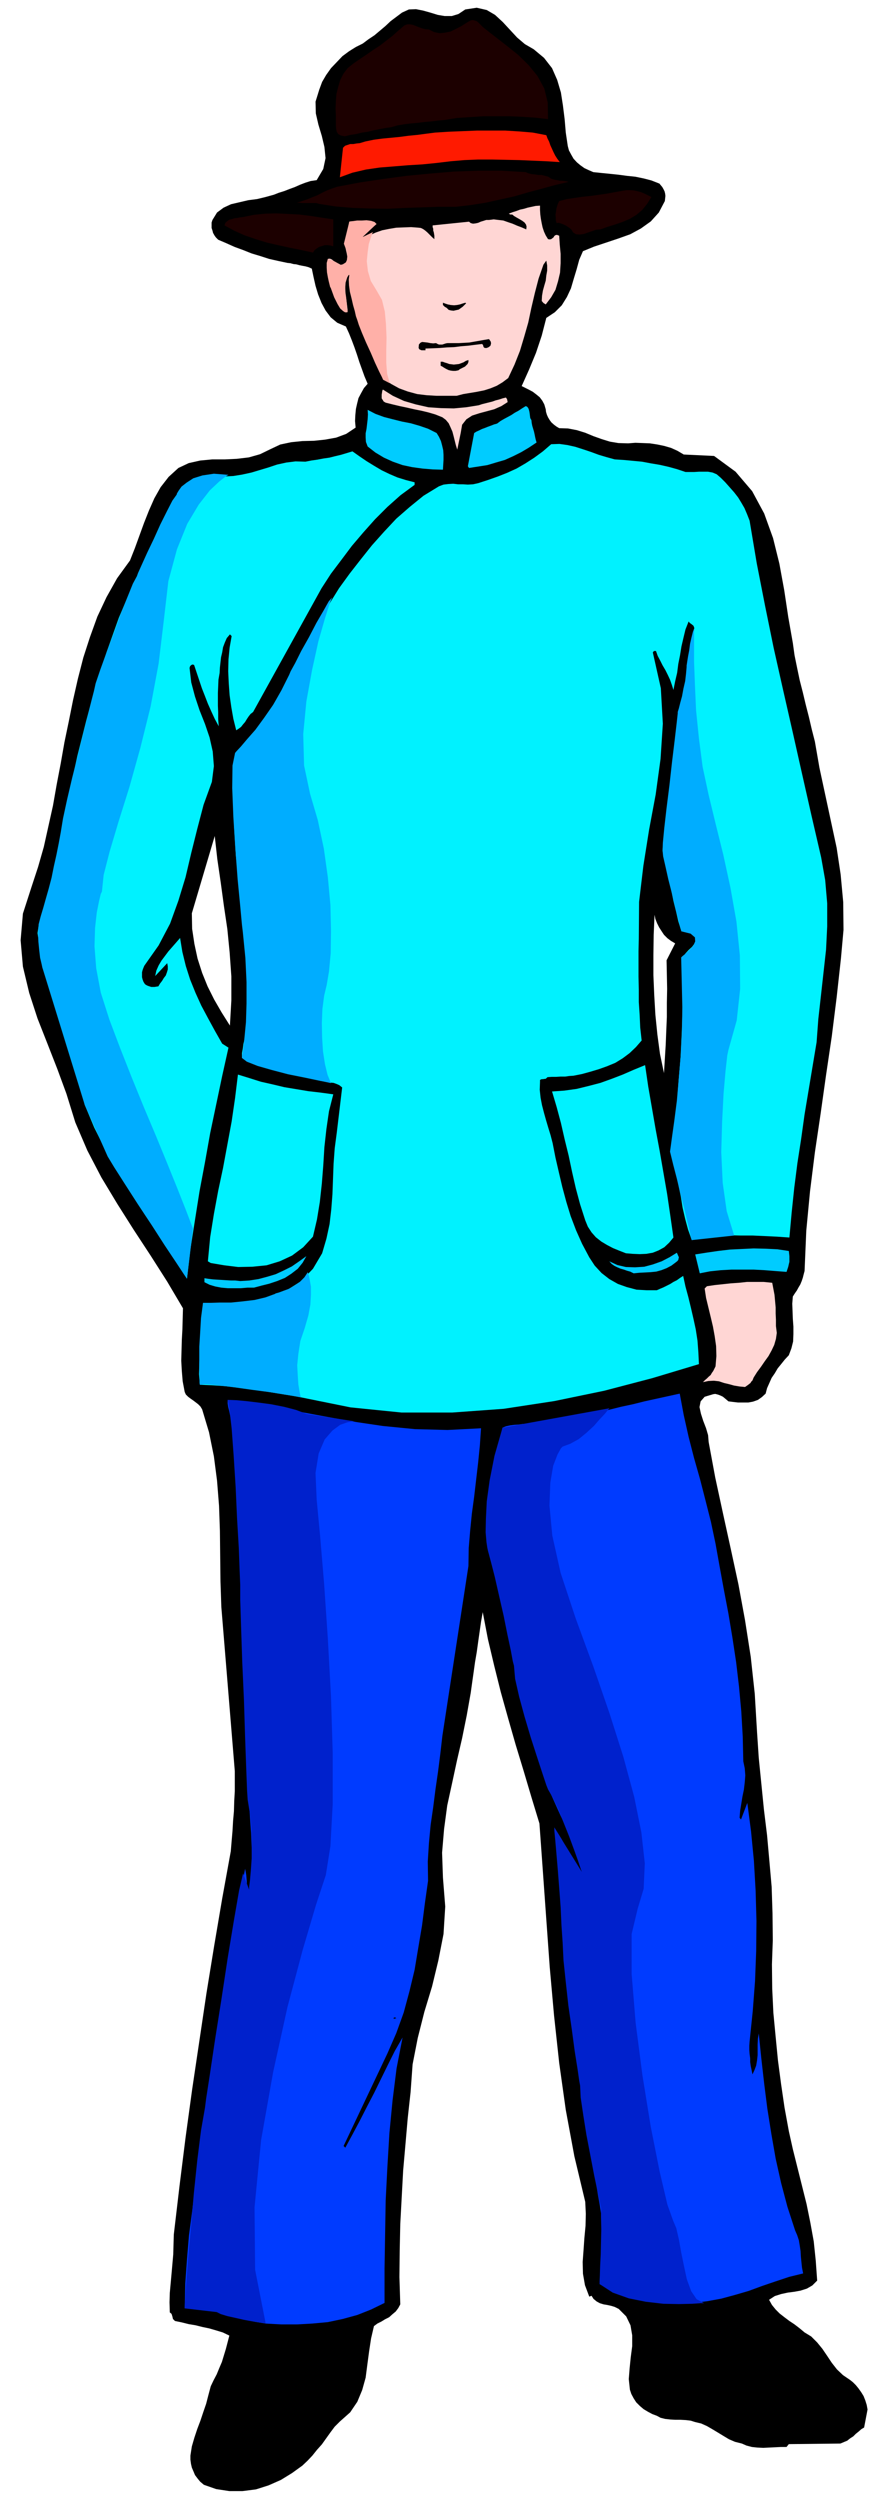
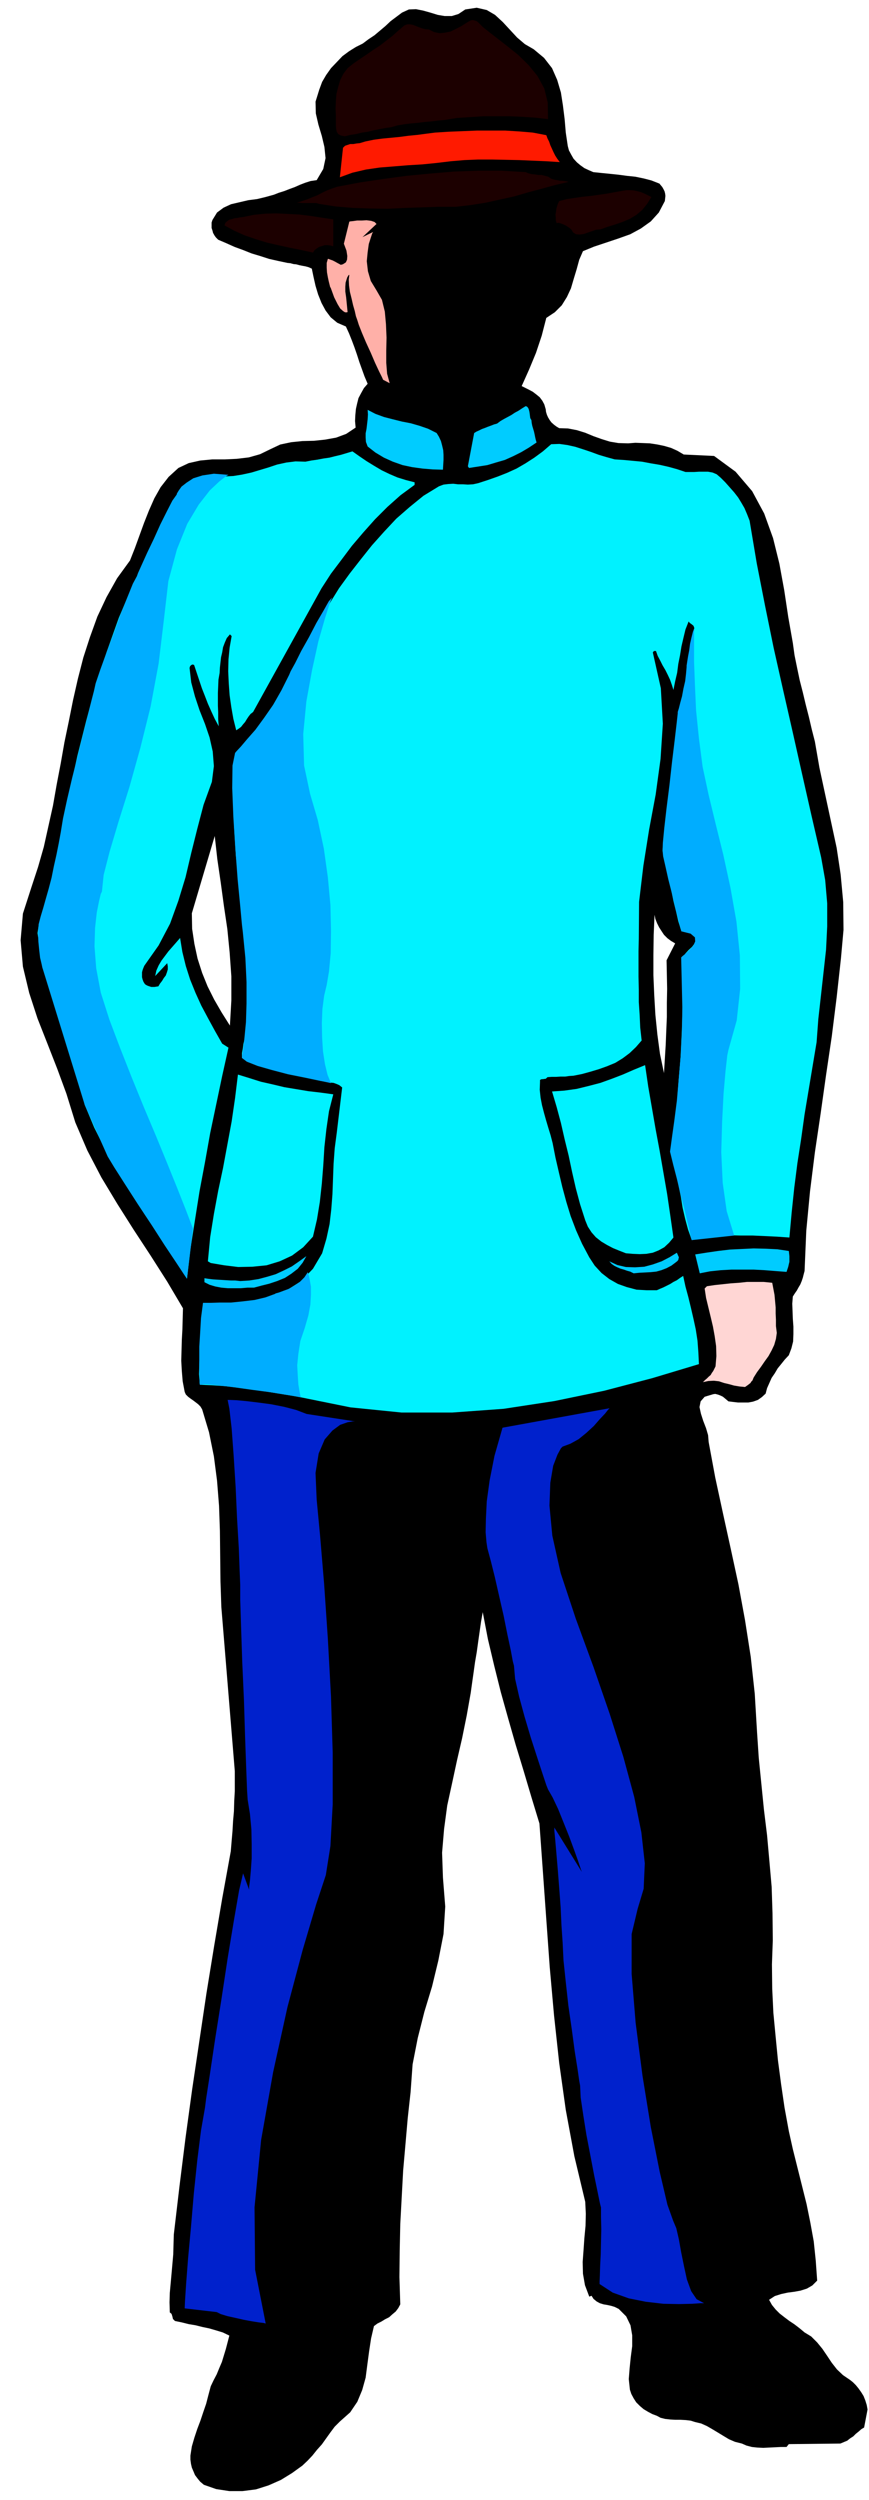
<svg xmlns="http://www.w3.org/2000/svg" fill-rule="evenodd" height="1410.535" preserveAspectRatio="none" stroke-linecap="round" viewBox="0 0 3035 8729" width="490.455">
  <style>.brush1{fill:#000}.pen1{stroke:none}.brush2{fill:#1c0000}.brush4{fill:#ffd6d4}.brush5{fill:#0cf}.brush6{fill:#00f2ff}</style>
  <path class="pen1 brush1" d="m2969 8310-25-17-21-20-18-23-16-24-17-25-18-22-21-21-23-14-18-15-17-13-18-12-16-12-18-14-14-14-13-16-10-18 20-13 22-7 23-5 23-3 22-4 22-7 19-11 17-17-5-70-7-67-12-66-13-64-16-64-16-64-16-64-14-63-15-82-12-82-11-83-8-82-8-84-4-84-1-85 3-84-1-95-3-92-8-91-8-89-11-90-9-90-9-90-6-90-8-134-14-129-20-128-23-125-27-125-27-123-27-125-23-124-2-24-7-24-10-26-8-25-5-23 4-20 14-16 30-9 7-1 8 2 6 2 7 3 6 3 6 5 6 5 7 6 16 2 17 2h37l16-3 17-6 14-10 13-12 5-19 8-18 8-18 11-16 10-17 13-16 12-15 14-15 9-24 6-24 1-26v-26l-2-27-1-27-1-26 2-25 7-11 7-10 6-11 6-10 5-12 4-12 3-12 3-11 6-141 13-137 17-136 20-135 19-135 20-135 17-136 15-136 9-100-1-97-9-97-14-93-20-93-20-93-20-93-16-92-11-43-10-43-11-43-10-42-11-43-9-43-9-44-6-43-16-91-14-93-17-93-22-89-31-86-42-78-58-68-75-55-106-5-22-13-22-10-24-7-24-5-26-4-25-1-26-1-25 2-34-1-30-5-29-9-28-10-29-12-29-9-31-6-31-1-10-6-8-6-9-8-6-8-6-10-4-9-3-10-1-9-5-17-7-13-9-12-11-9-13-10-13-7-14-7-12-6 13-29 13-29 12-29 12-29 10-30 10-30 8-31 8-31 30-20 24-24 18-29 14-30 10-34 10-33 9-33 13-30 39-16 42-14 42-14 42-15 37-20 35-25 28-31 21-40 1-9 1-9-1-8-2-8-4-8-4-7-5-6-5-6-28-11-27-7-29-6-29-3-30-4-29-3-30-3-29-3-16-7-15-7-14-10-12-10-12-13-8-14-8-15-4-15-7-47-4-47-6-48-7-45-13-44-18-41-28-36-36-30-31-18-27-23-25-27-25-27-27-25-29-17-35-8-40 6-24 16-23 7h-25l-24-4-26-8-25-7-25-5-25 1-24 11-20 15-20 15-18 17-19 16-19 16-21 14-20 15-24 12-24 15-23 17-20 21-20 21-17 24-14 24-10 27-13 42 1 41 9 39 12 40 9 38 4 39-8 38-23 39-21 3-19 6-18 7-18 8-19 7-18 7-19 6-18 7-29 8-29 7-31 4-30 7-30 7-26 12-23 17-16 26-3 9v19l3 9 2 8 5 9 5 7 8 8 28 12 29 13 30 11 30 12 30 9 31 10 31 7 33 7 10 1 11 3 10 1 11 3 10 2 11 2 11 3 11 5 6 29 7 31 9 30 12 30 14 26 18 24 23 19 30 13 11 24 10 25 9 24 9 26 8 25 9 25 9 25 11 26-13 15-10 18-9 17-5 20-4 18-2 21-1 21 2 23-33 22-35 13-39 7-38 4-41 1-39 4-38 8-34 16-37 18-39 11-42 5-42 2h-44l-42 4-40 9-36 17-34 31-28 36-22 39-19 43-17 43-16 44-16 44-17 43-45 62-37 66-32 68-26 72-23 71-19 74-17 75-15 75-15 72-13 74-14 73-13 74-16 72-16 72-20 70-23 70-30 93-8 93 8 92 22 92 29 89 35 89 34 87 32 87 31 100 42 98 49 94 56 93 57 90 59 90 58 91 55 93-1 37-1 37-2 36-1 37-1 36 2 36 3 36 7 37 4 9 8 8 8 6 10 7 8 6 9 7 8 8 6 10 24 80 17 84 11 85 7 88 3 87 1 88 1 89 3 89 47 573v70l-2 35-1 35-3 34-2 35-3 35-3 36-30 165-28 165-27 166-25 168-25 168-23 168-21 168-20 170-1 35-1 35-3 34-3 34-3 33-3 33-1 33 1 35 6 5 3 9 2 9 7 7 24 5 24 6 24 4 24 6 24 5 24 7 23 7 23 11-6 23-6 23-7 23-7 23-9 21-9 22-11 21-10 21-8 30-8 31-10 29-10 30-11 29-10 30-9 31-5 32v14l2 15 3 13 6 14 5 12 9 12 9 11 13 11 43 15 46 7h46l47-6 44-14 43-19 39-24 36-26 18-17 17-18 16-20 17-19 15-21 15-21 15-20 18-18 36-32 25-37 17-41 12-43 6-46 6-45 7-46 10-43 12-9 14-7 13-8 14-7 11-10 12-10 9-12 7-13-3-95 1-93 2-93 5-93 5-93 8-91 8-92 10-91 7-97 18-92 23-91 27-89 22-91 18-92 6-96-8-101-3-87 7-83 11-82 17-78 17-79 18-78 16-79 14-79 5-36 5-35 5-36 6-35 5-36 5-35 5-35 6-34 18 94 22 93 23 92 26 93 26 91 28 92 27 91 28 92 12 167 12 168 12 167 15 168 18 166 23 164 30 162 38 159 2 42-1 42-4 42-3 43-3 41 1 41 7 40 15 40 8-3 7 11 11 9 11 6 13 4 12 2 14 3 13 4 14 7 26 26 15 31 6 35v38l-5 38-4 39-3 38 4 37 5 15 8 15 9 14 13 13 13 11 15 9 15 8 16 6 13 7 16 4 18 2 18 1h18l18 1 17 2 16 5 21 5 20 9 19 11 20 12 18 11 20 12 21 9 24 6 16 7 19 5 19 2 21 1 20-1 21-1 20-1h20l8-10 180-2 12-5 12-5 10-8 11-7 9-9 10-8 9-8 10-6 12-63-3-16-5-16-6-15-8-13-10-14-9-11-10-10-10-8zM803 3581l-29-46-26-45-23-46-19-47-16-50-11-51-8-53-1-54 80-270 9 81 12 82 11 81 12 81 8 81 6 84v84l-5 88zm1516 166-14-67-9-67-7-69-4-68-3-71v-70l1-71 3-70 3 15 6 15 7 14 9 14 8 12 12 12 12 9 15 9-30 59 1 50 1 50-1 49v49l-2 48-2 49-3 49-3 50z" />
  <path class="pen1 brush2" d="m1692 99 37 29 40 31 40 32 37 36 31 38 24 44 12 49 1 58-43-5-44-3-47-2h-93l-46 3-46 3-42 7-24 2-23 3-24 2-23 3-24 2-24 3-23 4-21 6-21 3-21 4-20 4-20 5-21 3-20 5-20 3-20 5-14-3-9-5-5-8-2-10-1-12v-33l-1-26 1-26 2-25 6-24 7-24 11-22 15-20 20-16 23-16 24-16 23-16 23-15 22-17 22-17 20-18 21-18 10-4h11l10 2 10 4 10 4 11 4 11 3 13 1 18 9 20 4 18-2 20-4 18-9 18-9 17-11 17-10 8-1 7 2 6 2 6 5 4 4 6 6 5 5 6 5z" />
  <path class="pen1" style="fill:#ff1a00" d="m1908 472 4 11 6 12 4 12 6 13 5 11 6 12 7 11 9 12-48-3-47-2-47-2-47-1-48-1h-48l-48 2-47 4-50 6-50 5-50 3-49 4-50 4-48 7-47 11-44 16 11-103 7-7 9-3 9-3h11l11-2 11-1 10-3 10-3 29-6 30-4 31-3 31-3 30-4 31-3 30-4 31-4 47-3 50-2 49-2h100l49 3 47 4 47 9z" />
  <path class="pen1 brush2" d="m1836 601 9 4 12 3 12 1 12 2h11l12 3 11 3 10 7 6 2 8 2 7 1 9 2h7l8 1 8 1 8 2-47 11-47 13-49 13-48 14-50 11-50 11-51 8-51 6h-60l-59 2-60 2-60 3-61-1-60-2-60-5-58-9-10-3h-50l-9-1h-9l18-6 18-6 17-7 18-7 17-9 17-8 18-7 18-6 79-15 81-12 81-11 83-8 83-7 84-3h83l84 5zm439 87-15 24-17 21-20 17-23 14-26 11-26 9-26 8-25 9-15 1-14 5-15 5-14 5-15 2-12-1-10-6-7-11-6-5-6-4-6-4-6-3-7-3-6-2-7-2-7 1-3-10v-10l-1-10 2-10 1-10 3-10 3-9 4-8 27-7 27-4 28-4 29-3 28-4 28-4 27-5 28-5 13-2h14l13 1 13 3 11 3 12 5 12 6 12 6z" />
-   <path class="pen1 brush4" d="M1886 718v15l1 16 2 15 3 16 3 14 5 15 6 13 8 13 6 1 5-1 4-3 4-3 3-5 4-3 5-1 8 3 2 31 3 32v33l-2 33-7 30-9 30-15 26-19 25-8-5-6-7 1-18 3-18 5-18 5-17 2-18 3-17v-18l-3-17-10 14-17 49-13 50-12 51-11 52-14 49-15 50-19 48-22 47-20 15-20 12-22 9-22 7-25 5-24 4-24 4-23 6h-71l-34-2-33-4-33-9-30-11-29-16-26-20-20-44-20-43-20-43-17-43-17-46-12-45-10-48-3-48-6-6-6 14-2 16-1 16 1 17 1 16 3 16 2 16 2 17v8l-9-2-7-4-6-7-4-6-5-8-4-8-5-8-4-6-6-17-5-17-6-17-4-16-4-18-2-17-1-18 3-17 7-1 7 3 6 5 7 6 6 5 6 5 7 3 9 2 8-12 4-12 1-12-2-11-3-13-2-13-1-13 3-13 12-59 10-1h49l13 1 11 3 12 5-7 6-8 6-9 6-8 6-8 6-5 7-3 7 3 9 20-13 22-10 23-8 25-5 24-4 26-1 26-1 26 2 8 1 8 4 7 5 7 6 6 6 6 6 6 6 7 6v-12l-1-6-1-6-2-6v-6l-2-6v-6l127-13 6 5 8 2 9-1 9-2 9-4 10-3 9-3h10l16-2 17 2 17 2 17 6 15 5 16 7 16 6 16 7 1-10-2-7-5-7-8-6-10-6-9-5-10-6-6-5h-7l-5-3 13-5 13-4 13-5 14-3 13-4 14-3 14-3 15-1z" />
  <path class="pen1 brush2" d="M1164 766v94l-11-3-9-1h-10l-9 3-10 3-8 5-8 6-6 9-41-9-40-8-41-9-39-9-39-12-38-13-36-16-35-19 3-9 7-6 7-5 9-2 9-3 10-1 9-2 10-1 39-8 40-4 39-1 40 2 39 2 40 5 39 6 40 6z" />
  <path class="pen1 brush1" d="m1625 1057 3 2-6 6-6 6-7 5-7 5-9 2-9 2-9-1-8-2-7-7-7-4-6-6v-8l8 3 9 3 10 2 12 1 10-1 10-2 9-3 10-3zm89 136 1 6-2 8-6 5-7 3h-7l-4-3-2-7-3-4-25 3-24 3-25 2-24 3-25 1-25 2-25 1-25 1v6h-14l-7-3-3-5 1-12 5-6 6-3 10 1 9 1 10 2 10 1 10-1 5 3 5 2h12l6-2 6-2 6-1h40l18-1 18-1 17-3 17-3 17-3 18-3 6 9zm-78 64v7l-3 7-4 4-5 5-6 3-6 3-6 3-5 4-10 2h-9l-8-1-8-2-8-4-7-4-6-4-6-3v-14h7l8 3 7 2 8 3 8 1 8 1 9-1 9-1 8-3 8-3 8-5 9-3z" />
-   <path class="pen1 brush4" d="m1672 1415 12-4 12-3 12-3 12-3 11-4 12-3 12-4 12-3 4 6 2 10-22 14-25 11-26 7-26 7-25 8-20 13-15 19-5 29-12 58-5-16-4-16-4-16-4-15-7-16-6-13-10-12-12-9-25-10-24-7-25-6-25-5-26-6-24-5-25-6-24-6-7-4-3-5-4-6v-13l1-6 1-7 2-5 35 22 39 18 41 12 44 10 44 3 45 1 43-4 44-7z" />
  <path class="pen1 brush5" d="m1856 1467 1 10 2 10 3 10 3 10 2 9 2 10 2 9 3 10-27 18-27 16-28 14-29 13-31 9-30 9-32 5-32 5-4-6 22-116 8-5 9-4 10-5 11-4 10-4 11-4 10-4 11-3 12-9 12-7 13-7 13-7 12-8 13-7 12-8 13-8 5 2 4 5 2 5 2 8 1 7 1 8 1 7 4 7zm-331 45 8 13 7 15 4 15 4 17 1 16v18l-1 17-1 17-36-1-36-3-36-5-33-7-34-12-31-14-30-18-27-21-6-16-1-15v-15l3-15 2-17 2-17 1-17-1-16 27 14 30 11 31 8 32 8 31 6 31 9 29 10 30 15z" />
  <path class="pen1 brush6" d="m2147 1604 31 2 32 3 32 3 32 6 30 5 31 7 29 8 30 10h31l16-1h32l16 3 14 6 14 12 16 16 16 18 15 17 14 18 11 18 11 19 9 21 9 23 25 149 29 148 30 147 33 147 33 145 33 147 33 146 34 147 14 79 7 81v81l-4 81-9 81-9 81-9 80-6 81-14 84-14 84-14 84-12 86-13 84-11 86-9 86-8 88-43-3-42-2-44-2h-43l-44-1-43 3-42 5-40 9-13-37-10-37-9-39-6-38-8-39-6-39-7-39-7-37 6-84 8-83 6-84 7-83 4-84 3-83v-84l-1-82 3-16 8-13 11-12 12-11 9-12 5-11-2-13-10-14-10-4h-29l-11-35-8-35-9-36-7-35-8-36-7-35-8-36-8-34 6-62 7-61 8-61 9-61 8-62 8-62 7-62 7-61 10-35 8-35 5-36 5-36 4-37 4-36 6-36 9-34-3-8-6-5-7-5-4-5-11 28-7 29-7 30-5 31-6 30-4 31-7 30-6 30-6-19-6-17-8-17-8-16-10-17-8-16-9-17-6-17h-7l-4 5 28 125 7 124-8 123-17 124-23 123-20 126-15 126-1 129-1 43v89l1 45v44l3 45 2 44 5 45-20 23-22 21-24 18-26 16-29 12-28 10-30 9-29 8-15 3-15 3-15 1-14 2h-16l-16 1h-15l-15 1-4 4-3 2h-4l-4 1h-5l-3 1-3 2v6l-1 28 3 28 5 26 7 27 7 25 8 27 8 26 7 27 10 51 12 52 12 51 14 52 15 49 19 50 21 47 25 47 19 29 24 26 27 21 30 17 31 11 34 9 35 2h36l11-5 12-5 12-6 12-6 11-7 12-6 11-8 11-7 8 37 10 37 9 37 9 39 8 37 6 39 3 40 2 42-163 49-168 44-174 36-177 27-179 13h-178l-178-18-173-35-44-8-44-7-44-7-43-6-44-6-44-5-45-3-45-2-3-37 1-36 2-36 3-36 2-36 3-35 2-35 1-35 60 2 62-2 60-8 59-13 53-24 49-31 41-43 32-54 15-51 11-51 6-52 4-52 2-54 2-53 4-54 7-53 19-159-10-8-9-4-11-4-11-1-11-3-11-1-12-2-9-2-35-8-34-7-34-9-33-8-34-10-33-11-33-12-30-13v-17l3-16 2-16 4-16 3-17 3-17 1-17v-17l2-116-5-114-10-114-11-113-13-114-7-113-2-115 8-115 8-22 55-66 50-68 44-72 42-72 39-74 39-74 40-74 44-71 37-51 39-50 39-49 42-47 43-46 47-41 48-39 54-33 16-6 17-2 17-1 17 2h17l17 1 18-1 18-4 34-11 34-12 33-13 33-15 31-18 31-20 30-22 29-25 29-1 28 4 27 6 28 9 27 9 27 10 27 8 29 8z" />
  <path class="pen1 brush6" d="M1448 1684v9l-49 36-46 41-43 43-41 46-40 47-36 48-37 49-33 51-239 432-9 7-7 9-6 9-6 10-7 8-7 9-8 6-9 6-10-40-7-40-6-42-3-41-2-43 1-42 4-41 7-40-6-6-11 13-7 16-6 16-3 18-4 17-2 18-2 18-1 19-4 23-1 24-1 22v45l1 23v24l2 25-14-26-12-26-12-27-10-26-11-28-9-27-9-27-9-27-5-2-5 2-4 4-2 6 6 51 13 49 16 48 19 48 16 47 11 49 4 51-7 55-29 80-22 84-21 84-20 85-25 82-29 80-40 76-50 71-3 7-3 8-2 8v17l2 8 3 8 5 8 4 3 6 3 6 2 6 2h12l6-1 7-1 6-10 7-9 6-10 7-9 4-11 3-10v-11l-2-11-42 45 4-19 8-18 10-17 12-16 12-16 14-16 14-16 13-15 8 49 12 49 15 47 19 47 20 44 24 45 24 44 25 44 22 14-22 99-21 100-21 100-18 101-19 101-16 101-16 102-12 103-48-76-49-74-50-74-47-74-47-76-44-76-39-78-33-79-19-77-22-74-24-74-24-73-25-74-21-74-18-76-12-78 5-32 8-30 9-30 10-29 8-31 9-30 8-30 7-30 23-126 25-125 27-125 31-123 33-122 39-120 42-118 49-115 29-45 23-47 19-50 20-48 20-49 25-45 32-43 41-36 15-7 17-3 18-3h18l18-2h19l18-1 19-1 31-5 32-7 30-9 30-9 30-10 32-7 32-4 35 1 20-4 21-3 21-4 21-3 20-5 21-5 20-6 20-6 24 17 25 17 26 16 27 16 27 13 28 12 29 9 31 8zm805 2035 11 75 13 75 13 75 14 75 13 75 13 75 11 75 11 77-15 18-17 16-20 11-20 8-23 4-23 1-24-1-24-2-23-9-22-9-21-11-20-12-19-15-15-17-13-20-9-22-18-56-15-56-13-57-12-57-14-57-13-57-15-56-16-54 43-3 43-6 41-10 42-11 39-14 39-15 39-17 39-16z" />
  <path class="pen1 brush6" d="m1164 3821-15 59-9 62-7 63-4 65-5 63-7 64-10 61-14 60-34 37-39 29-43 20-46 14-50 5-49 1-49-6-47-8-10-6 8-84 13-81 15-81 17-80 15-81 15-81 12-82 10-82 39 12 41 13 40 9 42 10 42 7 42 7 43 5 44 6z" />
  <path class="pen1 brush5" d="m2755 4368 1 9 1 9v20l-2 8-2 9-3 9-3 9-39-3-38-3-38-2h-77l-37 2-38 4-36 7-16-66 38-6 41-6 42-5 42-2 41-2 42 1 41 2 40 6zm-394 39-16 12-17 9-18 7-18 5-20 2-19 1-20 1-20 2-12-6-11-3-11-4-11-3-12-5-10-5-10-7-8-9 28 13 30 7 32 1 32-2 30-8 31-11 27-14 26-16 3 7 4 9-1 4-1 5-3 4-5 4zm-1474 89h-23l-23 2h-45l-23-2-21-4-20-6-18-9v-14l13 2 16 2 15 1 17 1 15 1 17 1h15l17 2 32-2 32-5 30-8 30-9 28-13 28-14 26-18 25-18-13 23-17 21-22 17-23 15-27 11-27 9-28 7-26 7z" />
  <path class="pen1 brush4" d="m2697 4479 4 21 4 21 2 22 2 22v21l1 22v22l3 24-3 21-6 21-9 19-11 20-13 18-13 19-14 19-12 19-2 5-2 5-4 4-3 5-9 7-10 7-20-2-18-3-18-5-17-4-18-6-18-2-19 1-19 4 7-7 7-6 6-6 7-6 4-7 5-7 4-8 4-8 3-36-1-35-5-35-6-33-8-34-8-33-8-33-5-33 8-8 27-4 28-3 28-3 29-2 28-3h58l30 3z" />
-   <path class="pen1" d="m2374 4866 14 75 17 76 19 74 21 74 19 74 19 75 16 76 14 78 15 82 16 84 14 84 13 86 10 85 8 87 5 87 2 87 5 24 2 25-2 25-3 25-5 24-4 25-4 24-2 25 5 6 22-58 13 99 10 103 6 104 3 106-1 105-4 105-8 105-11 106-1 15v15l1 14 2 15v13l2 14 3 14 3 15 7-15 6-16 3-18 2-18v-39l1-19 3-18 9 88 10 88 11 87 14 88 15 86 19 85 22 83 27 83 7 16 6 18 3 18 3 20 1 19 2 20 2 19 4 20-49 12-48 16-47 16-46 17-48 14-48 13-49 9-51 6-43 1-42-1-43-3-42-5-42-9-40-12-38-17-35-20 12-192-5-42-6-40-7-39-6-39-8-40-8-39-7-39-6-39-86-736-2-45-2-45-4-44-3-43-5-44-5-43-5-43-5-42 12 19 13 21 12 22 12 22 12 21 13 21 13 20 16 20 5-5-15-42-16-41-18-40-17-39-20-40-18-40-18-40-16-40-34-99-28-99-25-102-21-102-22-103-22-102-24-102-26-98-5-55 1-54 3-54 8-54 9-54 11-53 12-53 12-51 12-5 14-3 15-2 15-1 14-2 15-1 15-2 15-1 21-5 21-4 22-4 23-3 21-4 23-2 22-3h24l40-11 42-10 40-10 42-9 40-10 41-9 41-9 41-9zm-694 121-4 59-6 60-7 60-7 60-8 59-6 60-5 60-1 63-91 593-7 61-8 63-9 62-8 63-9 62-6 64-4 64 1 67-11 78-10 78-13 77-13 78-18 75-20 74-26 72-31 71-153 323 6 6 26-48 25-47 25-49 25-48 24-49 24-49 24-48 27-47-21 108-14 112-11 114-7 117-6 118-2 119-2 119v120l-47 23-48 19-51 14-52 11-54 5-54 3h-55l-54-3-37-6-34-8-35-10-33-10-35-10-34-7-37-4-38 2 2-87 6-84 7-84 11-83 10-84 12-83 10-84 11-83 92-593 50-270 2 10 2 12 1 12 1 13v11l4 11 4 10 9 10 2-54 1-53-3-54-2-53-4-54-3-53-2-51 2-50-5-170-50-1029-3-14-3-13-3-14-3-13-3-14-3-12-2-13v-12l108 15 109 20 108 20 109 20 108 16 112 11 114 3 117-6z" style="fill:#003bff" />
  <path class="pen1 brush1" d="m1384 7047-9 2v-4l5-1 4 3zm1290 1043 16 20 18 18 20 14 21 15 20 13 20 15 18 16 17 20 13 20 15 21 15 19 17 19 17 17 18 18 18 16 18 17 6 4 4 6v7l-2 7-4 6-4 7-4 7-2 7-11 12-12 10-15 6-15 5-18 1-17 2h-35l-4-6-31-4h-63l-32 1-33-1-31-1-30-4-27-7-14-11-14-11-15-11-14-11-16-12-15-9-16-9-16-5-29-2-28-1-29-1-27-2-27-6-24-8-23-14-19-18 8-27 3-25-2-27-2-25-4-27-1-25v-27l7-25 12-6 13-1h13l13 3 12 2 14 2 12 1 14-1 36-1 36-2 35-6 36-6 34-9 36-8 34-9 36-7 30 44zm-1440 62 2 43-5 42-11 39-16 36-23 32-25 30-30 26-33 23-31 31-32 31-35 29-36 27-40 21-43 15-46 7-49-2-8-5-8-2-8-3-8-1-9-4-6-3-6-7-2-9 14-42 13-41 13-41 13-41 12-42 15-41 15-40 18-39 5-9 5-7 6-7 7-6 6-6 6-5 7-6 8-4 27 3 29 3h30l31 1 30-2 31-1 31-2h31l12-3 13-3 13-3 13-3 12-3 14-3 13-3h15z" />
  <path class="pen1 brush1" d="m2469 8393 16 10 16 12 16 12 17 12 17 9 18 8 18 6 21 3 33 9 35 7 36 3 38 3h116l39 1-35 2-35 2-35 1-35 2h-72l-36-1-35-2-14-6-12-5-12-6-11-6-12-8-11-6-13-7-12-5-22-17-23-11-25-9-26-4-28-4-27-1-28-2-27-2-8-4-8-3-8-4-7-3-8-5-6-5-7-6-4-6 23 10 24 8 25 5 27 4 26 2 27 2 27 2 27 3zm-1324 30-4 4-3 6-3 5-3 6-3 6-3 6-3 6-3 6-7 12-7 13-7 13-7 13-9 11-9 12-10 9-11 7-16 10-16 10-16 9-16 9-17 7-16 7-18 5-18 6-25 3-26 4-28 3-27 2-29-2-26-4-24-9-21-14v-17l18 11 20 8 21 4 21 3 21-1 23-1 23-2h23l16-9 17-7 18-7 18-7 17-8 17-7 16-10 17-10 15-16 15-15 15-16 16-15 15-16 16-15 16-15 17-13zm1838 0 1 8-1 8-4 6-4 6-6 4-6 5-5 5-3 6-7-2-5 2-5 2-3 4-5 2-4 3-5 1-6-1 9-5 10-5 8-7 9-6 7-9 7-8 6-10 6-9h6z" />
  <path class="pen1" style="fill:#ffb0a8" d="m1303 810-3 5-5 15-7 22-4 29-3 31 4 35 10 34 20 33 19 33 10 41 4 44 2 47-1 45v43l3 38 9 33-23-12-4-9-10-20-14-30-15-35-17-37-14-33-11-28-5-16-5-14-4-18-6-21-5-22-6-24-3-22-1-21 2-16h-2l-2 3-3 5-3 9-3 10-1 14v17l3 21 5 51h-2l-3 1-5-1-6-4-10-9-9-15-12-24-12-33-2-3-2-8-3-12-3-14-3-17-1-16v-17l4-14h2l8 3 6 2 8 4 9 5 13 7 1-1 5-1 5-3 6-4 4-9 1-13-3-19-9-24 19-77 3-1 10-1 14-2h17l16-1 16 2 12 4 7 7-49 46 37-18z" />
  <path class="pen1" d="m798 1658-9 5-23 18-33 31-39 50-40 67-36 89-30 111-16 138-18 150-28 150-36 145-38 136-38 121-31 104-21 82-6 58-4 8-6 25-8 40-6 54-2 64 6 77 16 85 30 94 37 98 41 104 42 103 43 102 39 95 36 89 30 76 24 63-21 175-11-16-27-41-40-60-45-70-49-74-45-70-37-58-23-38-80-180-146-473-2-6-3-14-5-21-3-26-3-30-1-31 2-30 7-27 9-30 9-32 10-35 10-38 8-40 9-40 8-40 7-38 8-49 14-65 18-77 20-79 19-78 17-67 13-52 7-27 6-27 16-47 22-61 25-66 24-67 24-60 19-47 14-26 4-11 13-29 19-42 23-48 23-51 23-46 19-37 15-21 1-4 6-10 10-14 18-14 23-15 32-10 40-6 51 4zm362 428-8 19-17 54-23 80-22 100-20 110-11 114 3 110 21 99 27 92 21 99 14 100 9 97 2 89-1 79-6 64-8 47-9 38-6 46-2 49 1 51 3 48 7 45 9 37 12 29-13-3-34-7-48-10-55-11-57-15-49-14-38-15-17-13 1-9 4-25 4-39 5-52 2-65v-75l-4-84-9-91-3-25-6-65-9-93-8-107-7-111-4-101 1-79 9-44 5-6 15-16 22-26 29-33 30-41 32-46 29-51 27-54 5-12 16-29 21-42 27-48 26-50 25-43 18-32 12-14zm-85 2356 1 3 3 10 3 15 4 23v28l-2 34-7 38-13 45-15 44-7 45-4 40 2 37 2 30 4 24 3 15 2 6-15-3-38-6-55-9-61-8-64-9-57-7-43-4-20 2-1-7v-18l-1-29v-79l3-48 3-52 7-53h28l31-1h39l40-4 42-5 38-9 33-12 3-2 11-3 16-6 19-7 19-11 19-13 16-16 12-18zm1350-2249-1 14v103l3 80 4 90 10 98 13 100 21 98 24 99 27 109 25 115 21 119 12 118 1 117-12 110-29 103-4 19-6 54-7 80-5 98-3 106 5 107 14 99 26 85-148 16-3-9-5-24-9-37-10-43-13-50-12-51-13-50-11-45 2-14 5-37 8-57 9-70 7-81 7-83 4-85 1-78-4-173 4-4 11-9 14-13 13-14 7-16-1-14-15-13-32-8-4-12-7-29-11-42-11-48-13-51-10-45-8-35-2-20 1-27 5-52 8-70 10-79 9-81 9-74 7-60 4-36v-5l4-13 5-20 6-22 5-27 6-26 3-26 2-23v-5l2-13 3-19 4-21 3-23 5-22 5-20 5-13z" style="fill:#00adff" />
  <path class="pen1" d="M1240 4963h-8l-18 3-26 9-27 20-27 31-21 49-11 68 4 93 12 127 14 167 13 191 11 202 6 197v180l-8 146-16 101-34 103-47 159-53 199-50 227-42 237-23 235 2 218 37 188-7-2-17-2-25-4-27-5-31-7-27-6-23-7-14-7-112-13 1-23 4-62 7-91 10-108 10-118 12-115 13-104 14-80 4-32 13-84 18-121 22-139 22-145 22-133 18-104 14-60 21 57v-9l3-23 3-34 3-43v-50l-1-52-5-53-8-50-2-30-3-78-4-111-4-129-6-134-4-121-3-95v-52l-2-48-3-81-6-102-5-111-7-110-7-95-8-69-6-30h8l23 1 33 3 42 5 45 6 46 9 42 11 37 14 169 26zm889-46-5 5-11 14-18 19-21 24-26 24-27 22-29 16-27 10-6 6-12 22-15 39-10 59-3 80 10 105 29 130 53 160 62 169 56 162 48 151 38 140 25 124 12 108-4 89-21 70-21 88v139l14 171 24 185 29 179 31 156 27 115 20 56 11 26 9 39 8 45 10 49 10 46 15 41 19 28 26 14h-12l-30 2-46 1-54-1-61-7-60-12-56-20-46-30v-9l1-22 1-33 2-39 1-45 1-43-1-42v-34l-4-16-8-39-12-58-13-68-14-73-11-69-9-61-2-42-3-16-6-42-10-63-10-75-12-83-9-82-8-76-3-62-4-59-3-65-5-67-5-64-5-59-4-46-3-31v-11l96 155-4-11-9-27-14-39-17-46-20-50-19-47-19-40-16-28-6-15-13-39-19-58-22-68-22-74-19-70-14-62-4-46-4-15-7-38-12-56-13-65-16-70-15-66-14-56-10-37-2-8-3-20-3-35 1-47 3-61 10-73 17-86 28-98 374-68z" style="fill:#0021cc" />
</svg>